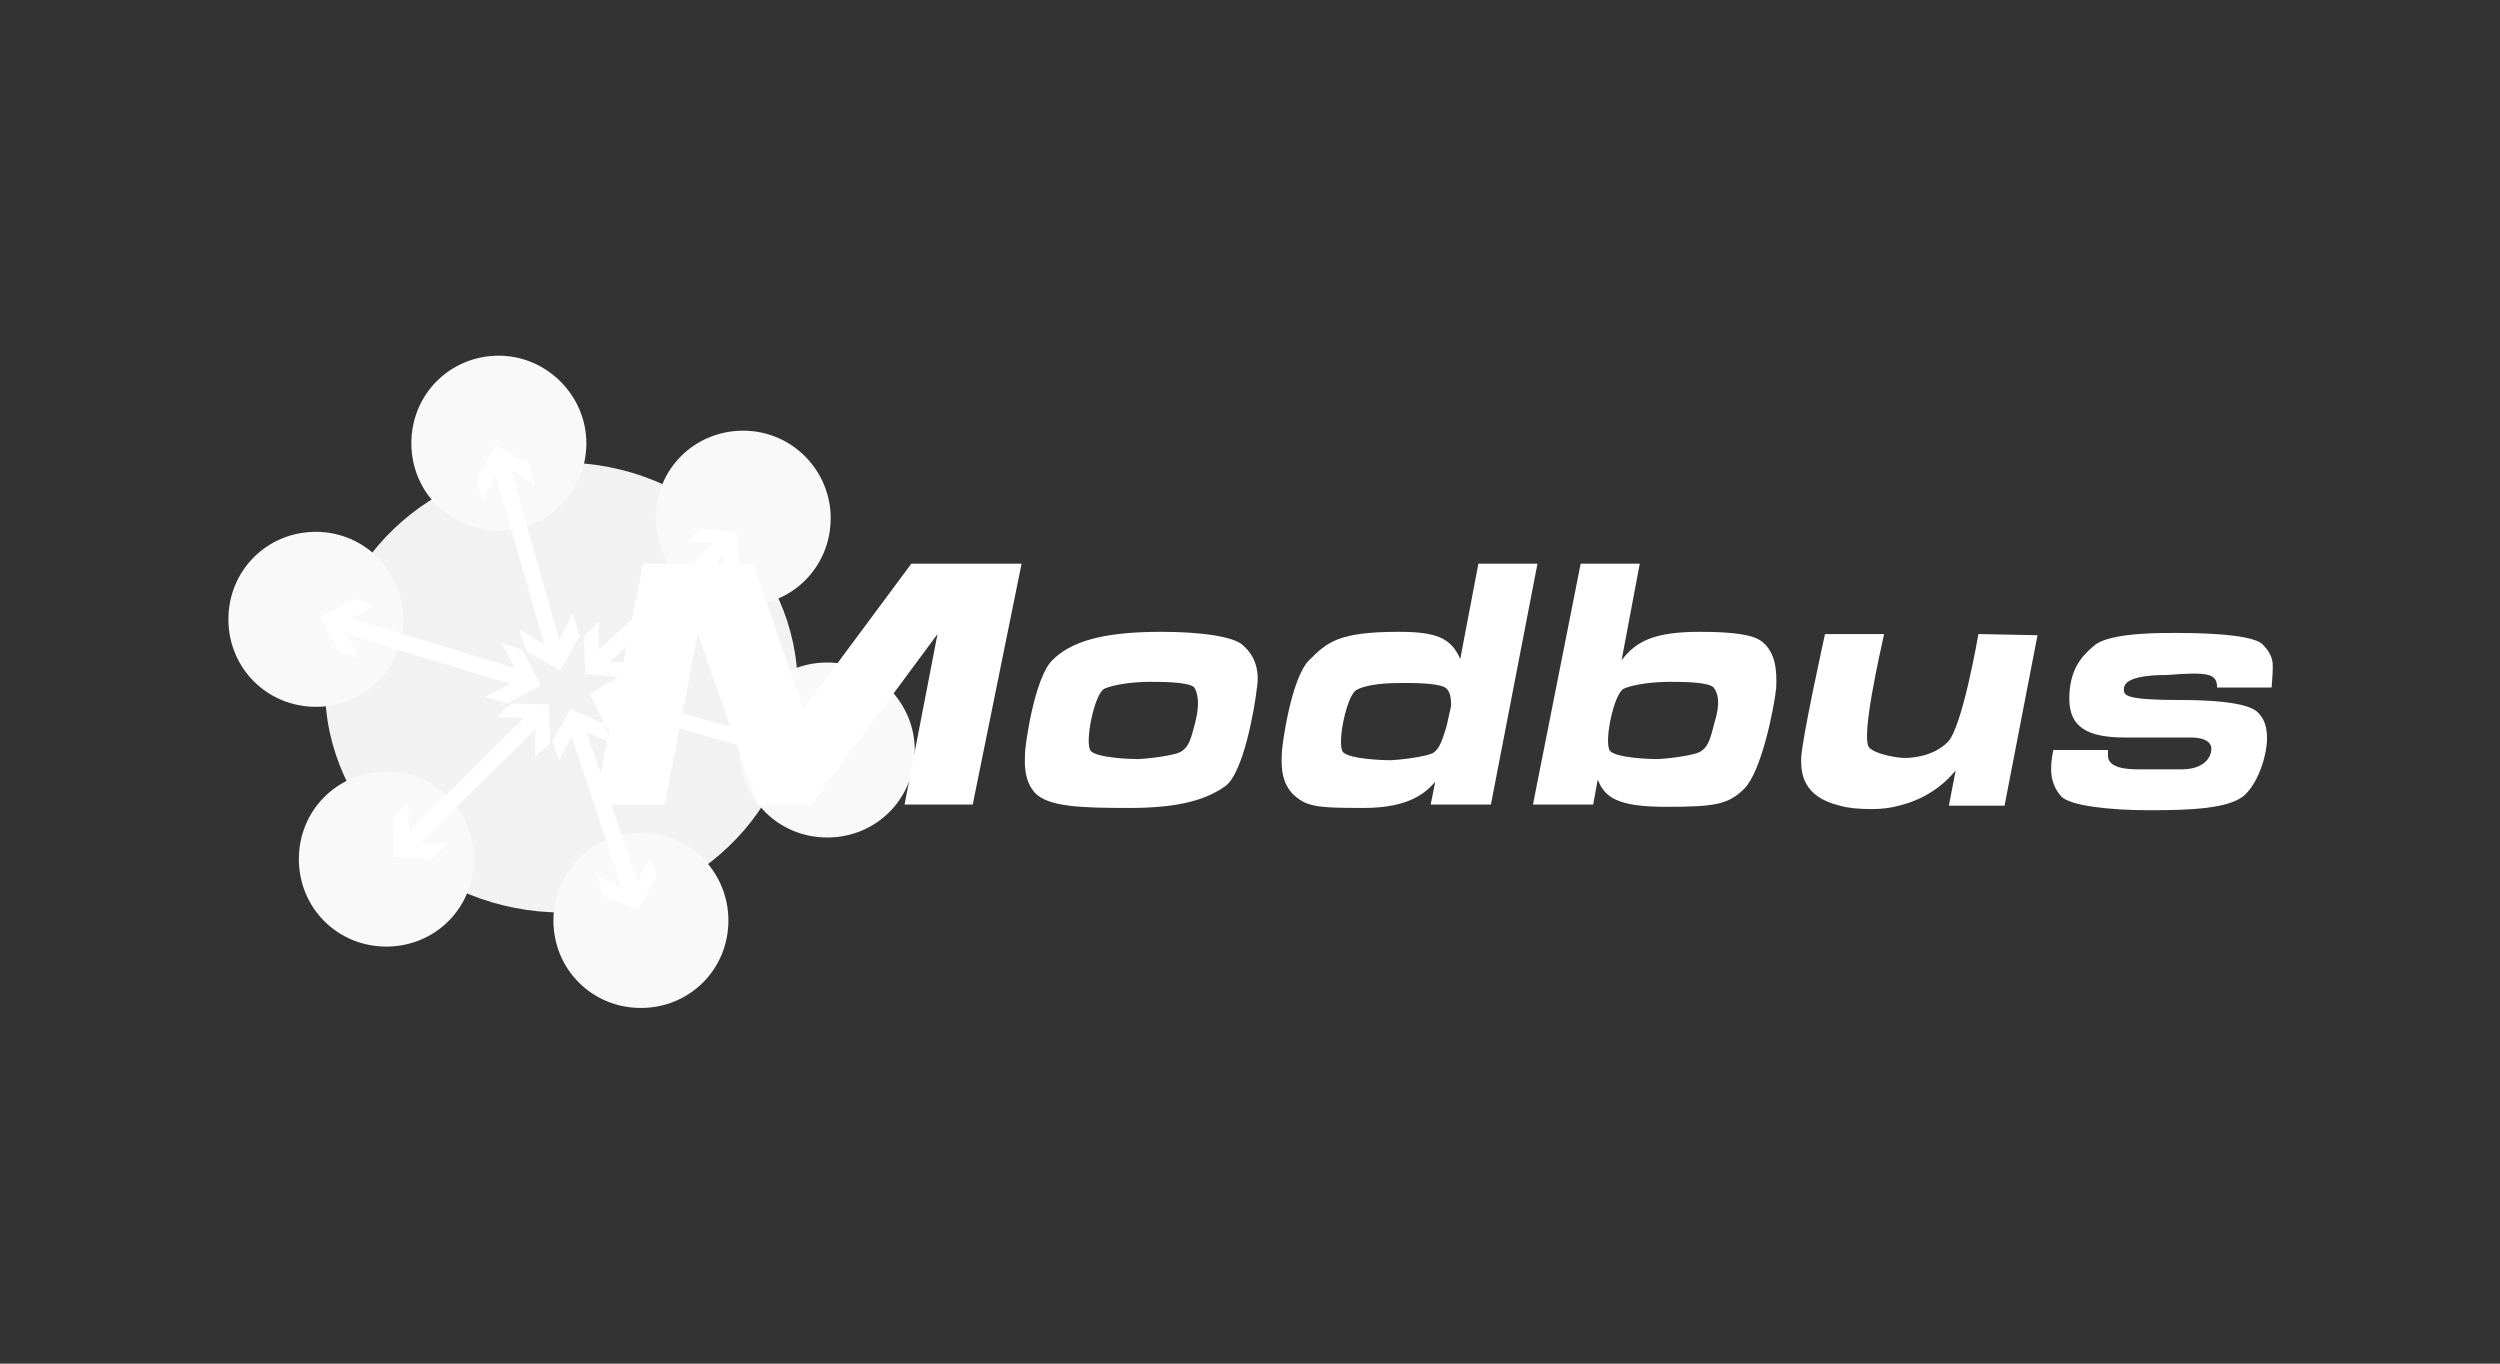
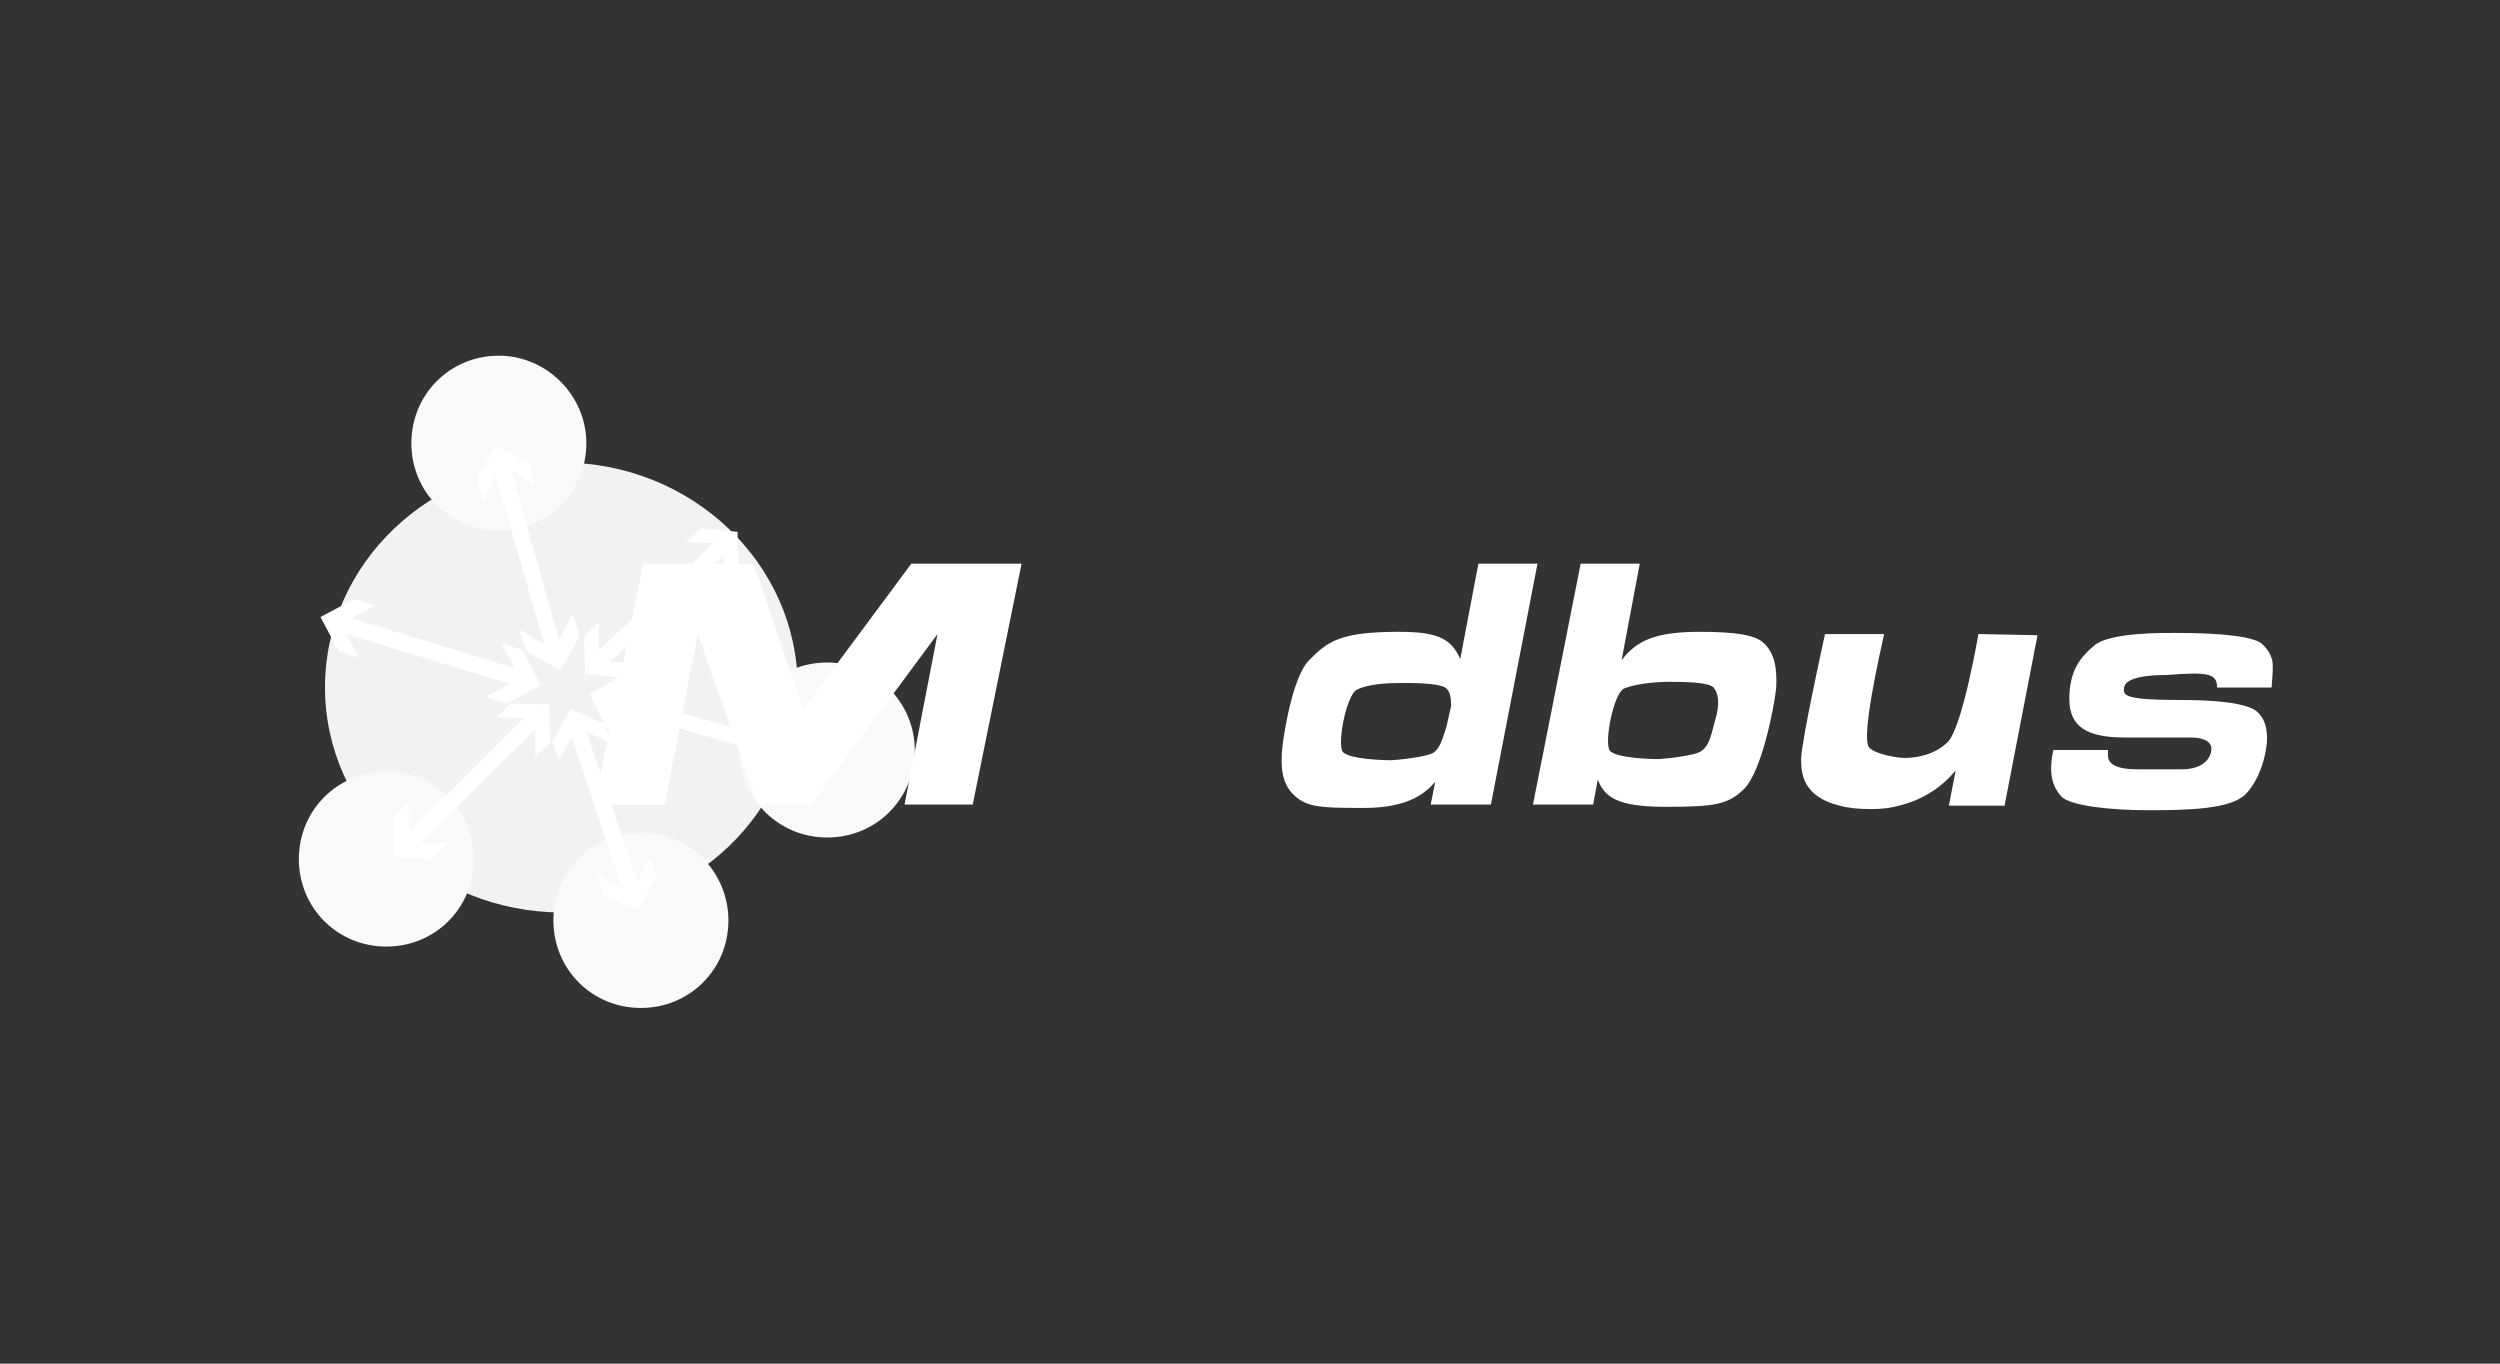
<svg xmlns="http://www.w3.org/2000/svg" version="1.1" id="svg3317" x="0px" y="0px" viewBox="0 0 220 120" enable-background="new 0 0 220 120" xml:space="preserve">
  <rect x="0" y="0" width="220" height="120" fill="#333333" stroke="none" />
  <path fill="#F2F2F2" d="M70.2,60.5c0-10.9-9.3-19.8-20.8-19.8s-20.8,8.9-20.8,19.8S38,80.3,49.5,80.3C60.9,80.3,70.2,71.4,70.2,60.5  " />
  <path fill="#F9F9F9" d="M51.6,39c0,4.3-3.4,7.7-7.7,7.7c-4.3,0-7.7-3.4-7.7-7.7c0-4.3,3.4-7.7,7.7-7.7C48.1,31.3,51.6,34.8,51.6,39" />
-   <path fill="#F9F9F9" d="M73.1,45.6c0,4.3-3.4,7.7-7.7,7.7c-4.3,0-7.7-3.4-7.7-7.7c0-4.3,3.4-7.7,7.7-7.7S73.1,41.4,73.1,45.6" />
  <path fill="#F9F9F9" d="M80.5,66c0,4.3-3.4,7.7-7.7,7.7c-4.3,0-7.7-3.4-7.7-7.7c0-4.3,3.4-7.7,7.7-7.7C77,58.3,80.5,61.8,80.5,66" />
  <path fill="#F9F9F9" d="M64.1,81c0,4.3-3.4,7.7-7.7,7.7c-4.3,0-7.7-3.4-7.7-7.7c0-4.3,3.4-7.7,7.7-7.7C60.6,73.2,64.1,76.7,64.1,81" />
  <path fill="#F9F9F9" d="M41.7,75.6c0,4.3-3.4,7.7-7.7,7.7c-4.3,0-7.7-3.4-7.7-7.7c0-4.3,3.4-7.7,7.7-7.7  C38.2,67.8,41.7,71.3,41.7,75.6" />
-   <path fill="#F9F9F9" d="M35.5,54.5c0,4.3-3.4,7.7-7.7,7.7c-4.3,0-7.7-3.4-7.7-7.7c0-4.3,3.4-7.7,7.7-7.7  C32,46.8,35.5,50.2,35.5,54.5" />
  <polygon fill="#FFFFFF" points="51,56 50.4,54 49.2,56.3 45,41.4 47.1,42.7 46.6,40.8 43.6,39.2 41.9,42.2 42.5,44.1 43.6,41.8   47.9,56.7 45.7,55.4 46.3,57.3 49.3,59 " />
  <polygon fill="#FFFFFF" points="54.7,59.6 56.1,58.4 53.7,58.2 63.7,48.9 63.7,51.2 65,50 64.9,46.8 61.7,46.5 60.4,47.7 62.8,47.8   52.7,57.2 52.7,54.7 51.4,56 51.5,59.3 " />
  <polygon fill="#FFFFFF" points="38.1,75.6 39.4,74.2 36.9,74.2 47.1,64.2 47.1,66.6 48.4,65.4 48.3,62 45,61.9 43.7,63.1 46.1,63.2   36,73.2 35.9,70.7 34.6,72 34.7,75.4 " />
  <polygon fill="#FFFFFF" points="46,57.2 44.1,56.6 45.3,58.8 30.9,54.4 33,53.3 31.2,52.7 28.2,54.3 29.8,57.3 31.6,57.9 30.5,55.8   44.9,60.2 42.7,61.3 44.6,61.9 47.6,60.3 " />
  <polygon fill="#FFFFFF" points="57.8,77.2 57.2,75.5 56.1,77.6 51.6,64.4 53.8,65.4 53.2,63.7 50.2,62.4 48.6,65.2 49.2,66.9   50.3,64.8 54.7,78.1 52.5,77 53.1,78.8 56.1,80.1 " />
  <polygon fill="#FFFFFF" points="68.5,63.3 66.7,62.8 67.8,65 54.4,61.1 56.4,59.9 54.7,59.4 51.9,61.1 53.4,64.1 55.1,64.6 54,62.4   67.4,66.3 65.3,67.5 67.1,68.1 69.9,66.3 " />
  <polygon fill="#FFFFFF" points="52.3,70.8 56.6,49.6 66.3,49.6 70.7,62.4 80.2,49.6 89.9,49.6 85.6,70.8 79.6,70.8 82.5,55.8   71.4,70.8 66.7,70.8 61.4,55.8 58.5,70.8 " />
-   <path fill="#FFFFFF" d="M109.4,56.8c-0.8-0.8-3.8-1.2-7.2-1.2c-5.3,0-8,0.9-9.6,2.5c-1.6,1.6-2.4,7.6-2.4,8.2c0,0.6-0.2,2.3,0.9,3.5  c1.2,1.2,4,1.3,8.3,1.3s6.7-0.7,8.4-1.9c1.6-1.1,2.6-6.8,2.8-8.6C110.9,58.8,110.3,57.6,109.4,56.8 M105.2,63.5  c-0.4,1.6-0.6,2.2-1.2,2.6c-0.5,0.4-3.3,0.7-3.9,0.7s-3.5-0.1-4.1-0.7s0.3-5.1,1.2-5.5s2.7-0.6,4-0.6c2,0,3.5,0.1,3.9,0.5  C105.4,61,105.6,61.9,105.2,63.5" />
  <path fill="#FFFFFF" d="M130.1,49.6l-1.6,8.4c-0.8-1.9-2.2-2.4-5.4-2.4c-5.3,0-6.3,0.9-7.9,2.5c-1.6,1.6-2.4,7.6-2.4,8.2  c0,0.6-0.2,2.3,0.9,3.5c1.2,1.2,2.1,1.3,6.3,1.3c4.1,0,5.5-1.4,6.3-2.3l-0.4,2h5.3l4.1-21.2H130.1z M126.2,66.2  c-0.5,0.4-3.3,0.7-3.9,0.7c-0.6,0-3.5-0.1-4.1-0.7c-0.6-0.6,0.3-5.1,1.2-5.5c0.9-0.5,2.7-0.6,4-0.6c2,0,3.5,0.1,3.9,0.5  c0.3,0.3,0.4,0.8,0.4,1.5l-0.4,1.8C126.9,65.2,126.7,65.8,126.2,66.2" />
  <path fill="#FFFFFF" d="M155.1,56.5c-0.7-0.6-2.3-0.9-5.5-0.9c-4,0-5.6,0.8-6.9,2.5l1.6-8.5h-5.2l-4.2,21.2h5.3l0.4-2.2  c0.6,1.5,1.6,2.4,6,2.4c4.3,0,5.5-0.2,6.9-1.6c1.5-1.5,2.6-7,2.8-8.8C156.4,58.9,156.2,57.4,155.1,56.5 M150.9,63.5  c-0.4,1.6-0.6,2.2-1.2,2.6c-0.5,0.4-3.3,0.7-3.9,0.7s-3.5-0.1-4.1-0.7c-0.6-0.6,0.3-5.1,1.2-5.5s2.7-0.6,4-0.6c2,0,3.5,0.1,3.9,0.5  C151.2,61,151.4,61.9,150.9,63.5" />
  <path fill="#FFFFFF" d="M174.3,55.8h-0.2c0,0-1.4,8.2-2.7,9.5c-1.3,1.3-3.2,1.4-3.8,1.4c-0.6,0-2.5-0.3-3.1-0.9  c-0.8-0.8,1-8.6,1.3-10h-5.2c0,0-2.1,9.5-2.1,11c0,1.2,0.1,3.3,3.4,4.1c0.7,0.2,1.6,0.3,2.8,0.3c0.9,0,1.7-0.1,2.4-0.3  c2.5-0.6,4.1-2,5-3.1l-0.6,3.1h4.9l2.9-15l0,0L174.3,55.8L174.3,55.8z" />
  <path fill="#FFFFFF" d="M195.1,60.5h4.8c0,0,0.1-1.2,0.1-1.6c0-0.5,0.1-1.2-0.9-2.2c-1-1-6.5-1-7.5-1c-0.9,0-5.9-0.1-7.3,1.1  c-1.2,1-2.2,2.2-2.2,4.7c0,2.5,1.6,3.4,4.9,3.4h5.8c0.8,0,1.8,0.2,1.8,1c0,0.7-0.6,1.8-2.6,1.8h-3.9c-0.9,0-2.6-0.1-2.6-1.2v-0.5  h-4.8c0,0-0.2,0.8-0.2,1.6c0,0.7,0.1,1.6,0.9,2.5c0.8,0.8,4.2,1.2,7.7,1.2s7.2-0.1,8.5-1.4c1.3-1.3,1.9-3.7,1.9-4.9  c0-1.3-0.4-1.9-0.8-2.3c-0.4-0.4-1.6-1.1-6.9-1.1c-4.7,0-4.9-0.4-4.9-0.9c0-0.4,0.1-1.3,3.8-1.3C194.4,59.1,195.1,59.3,195.1,60.5" />
</svg>